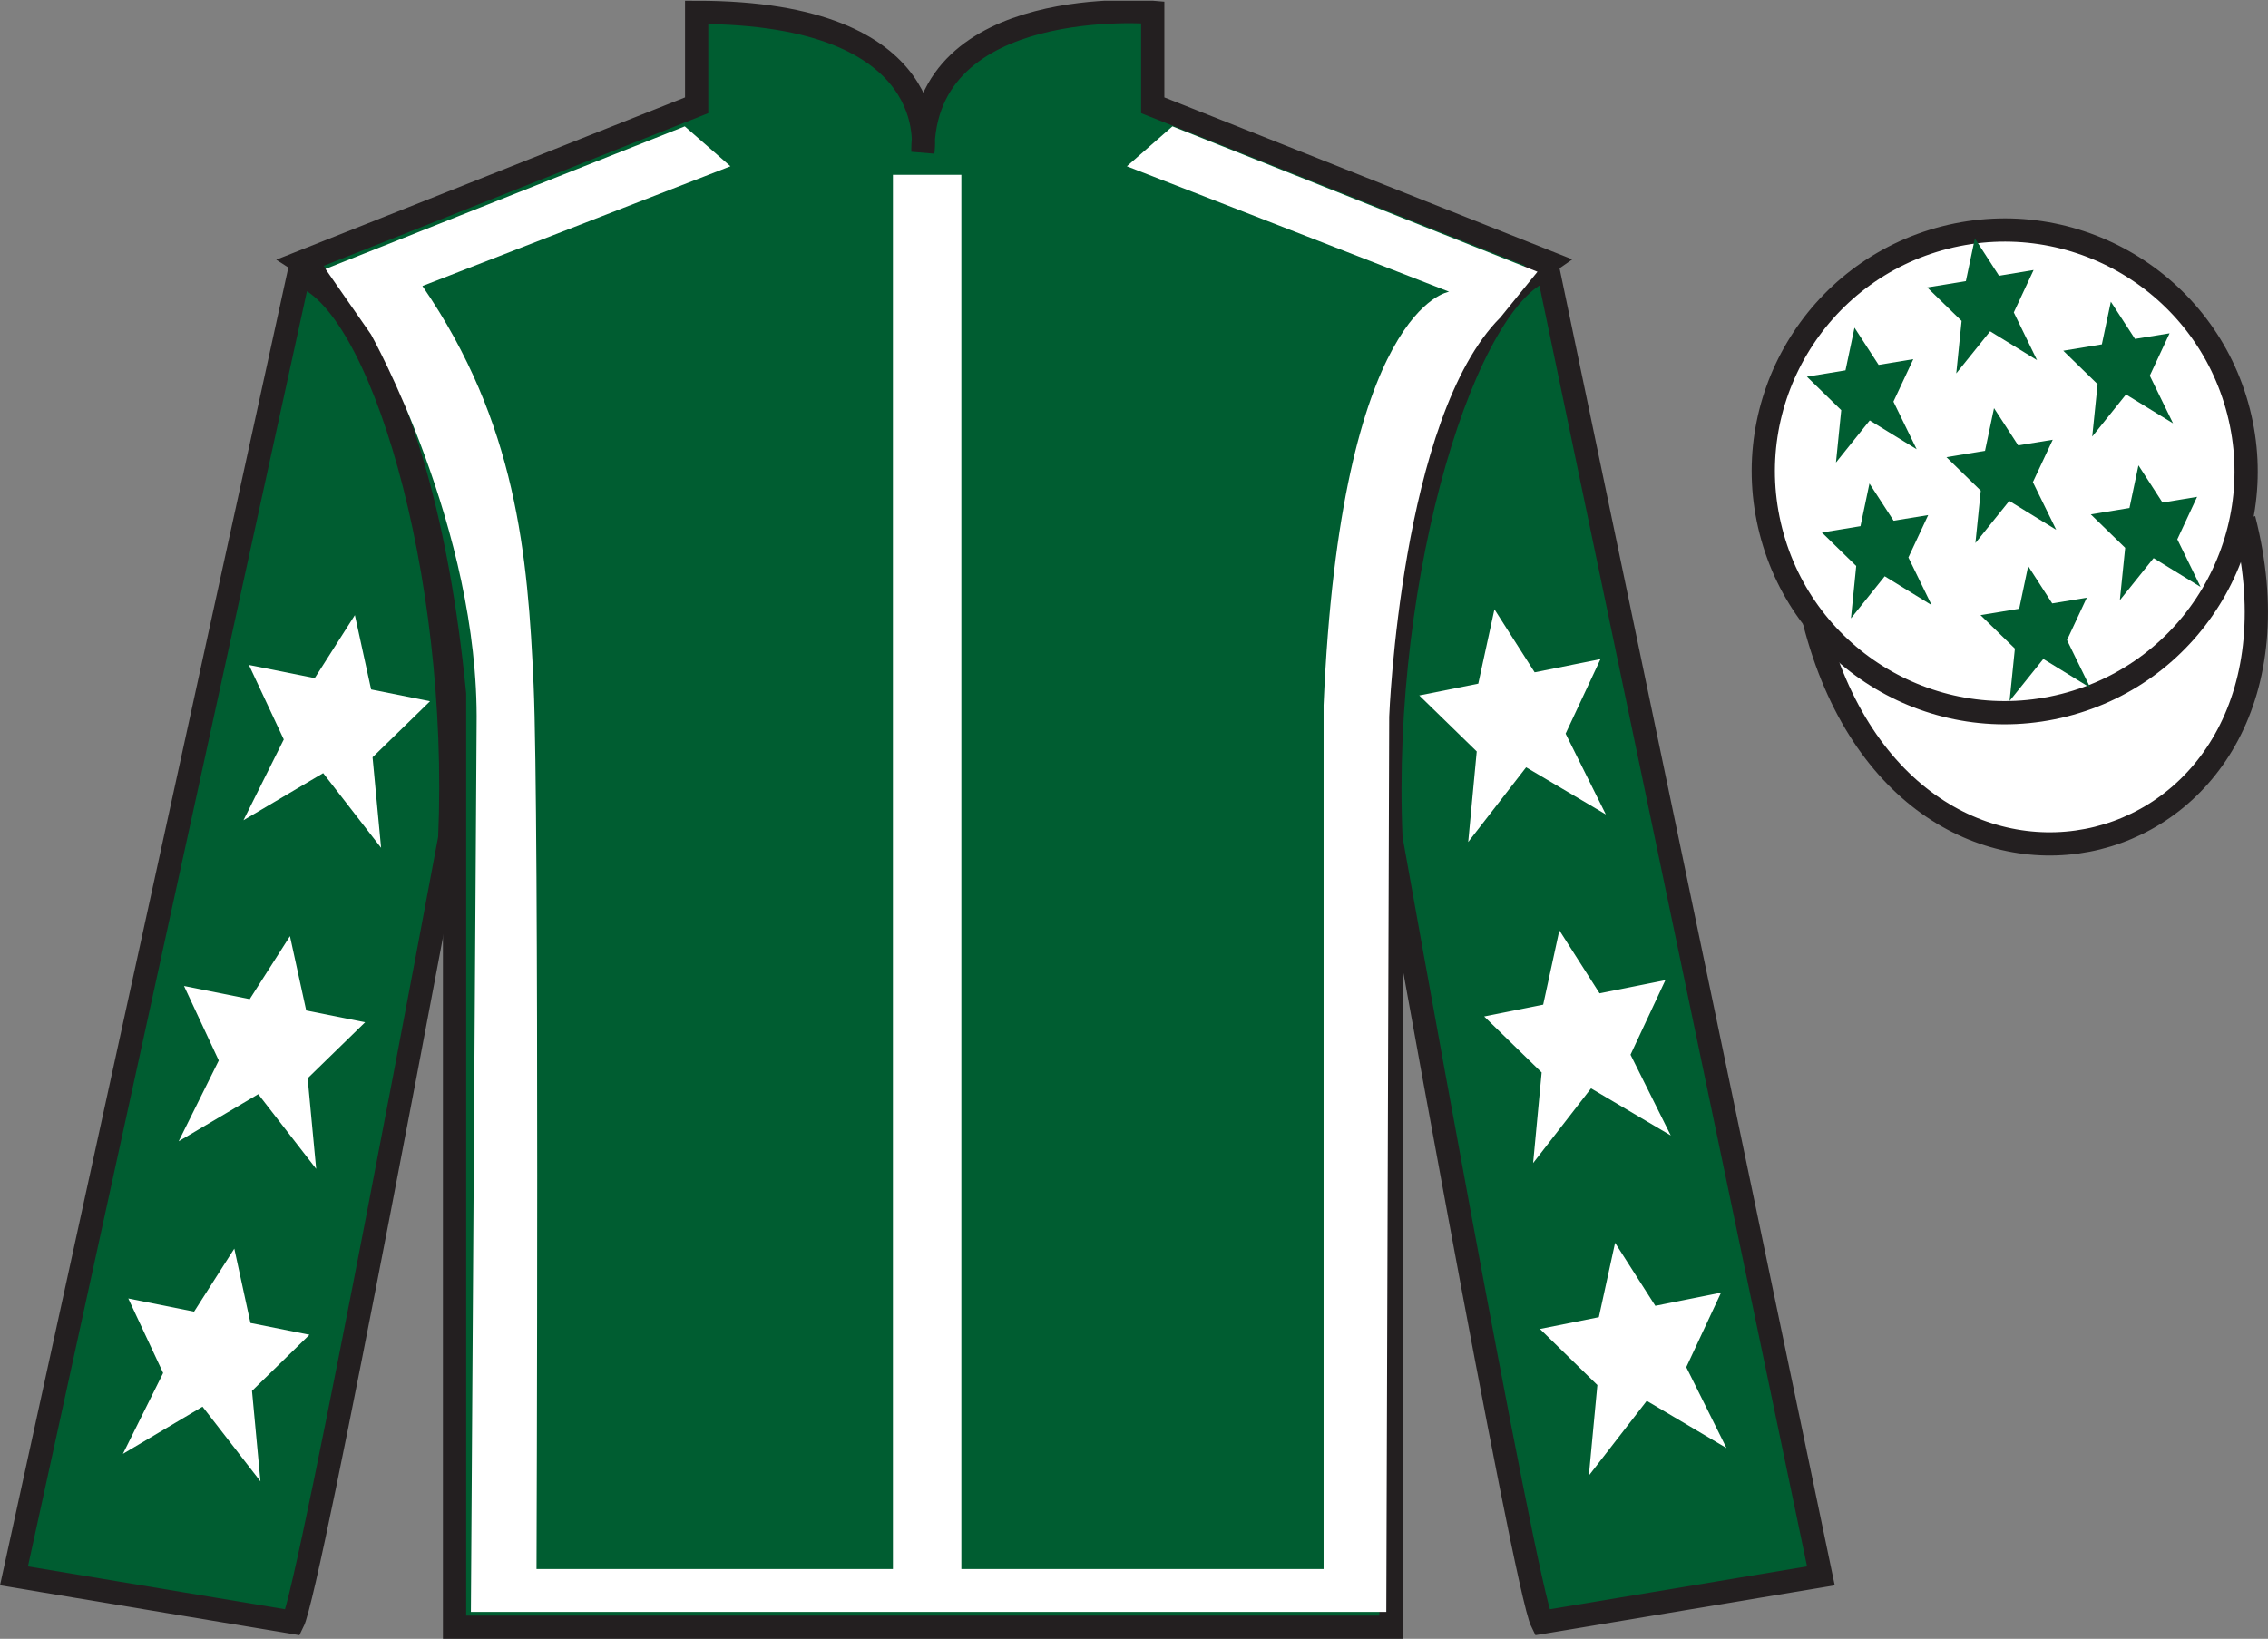
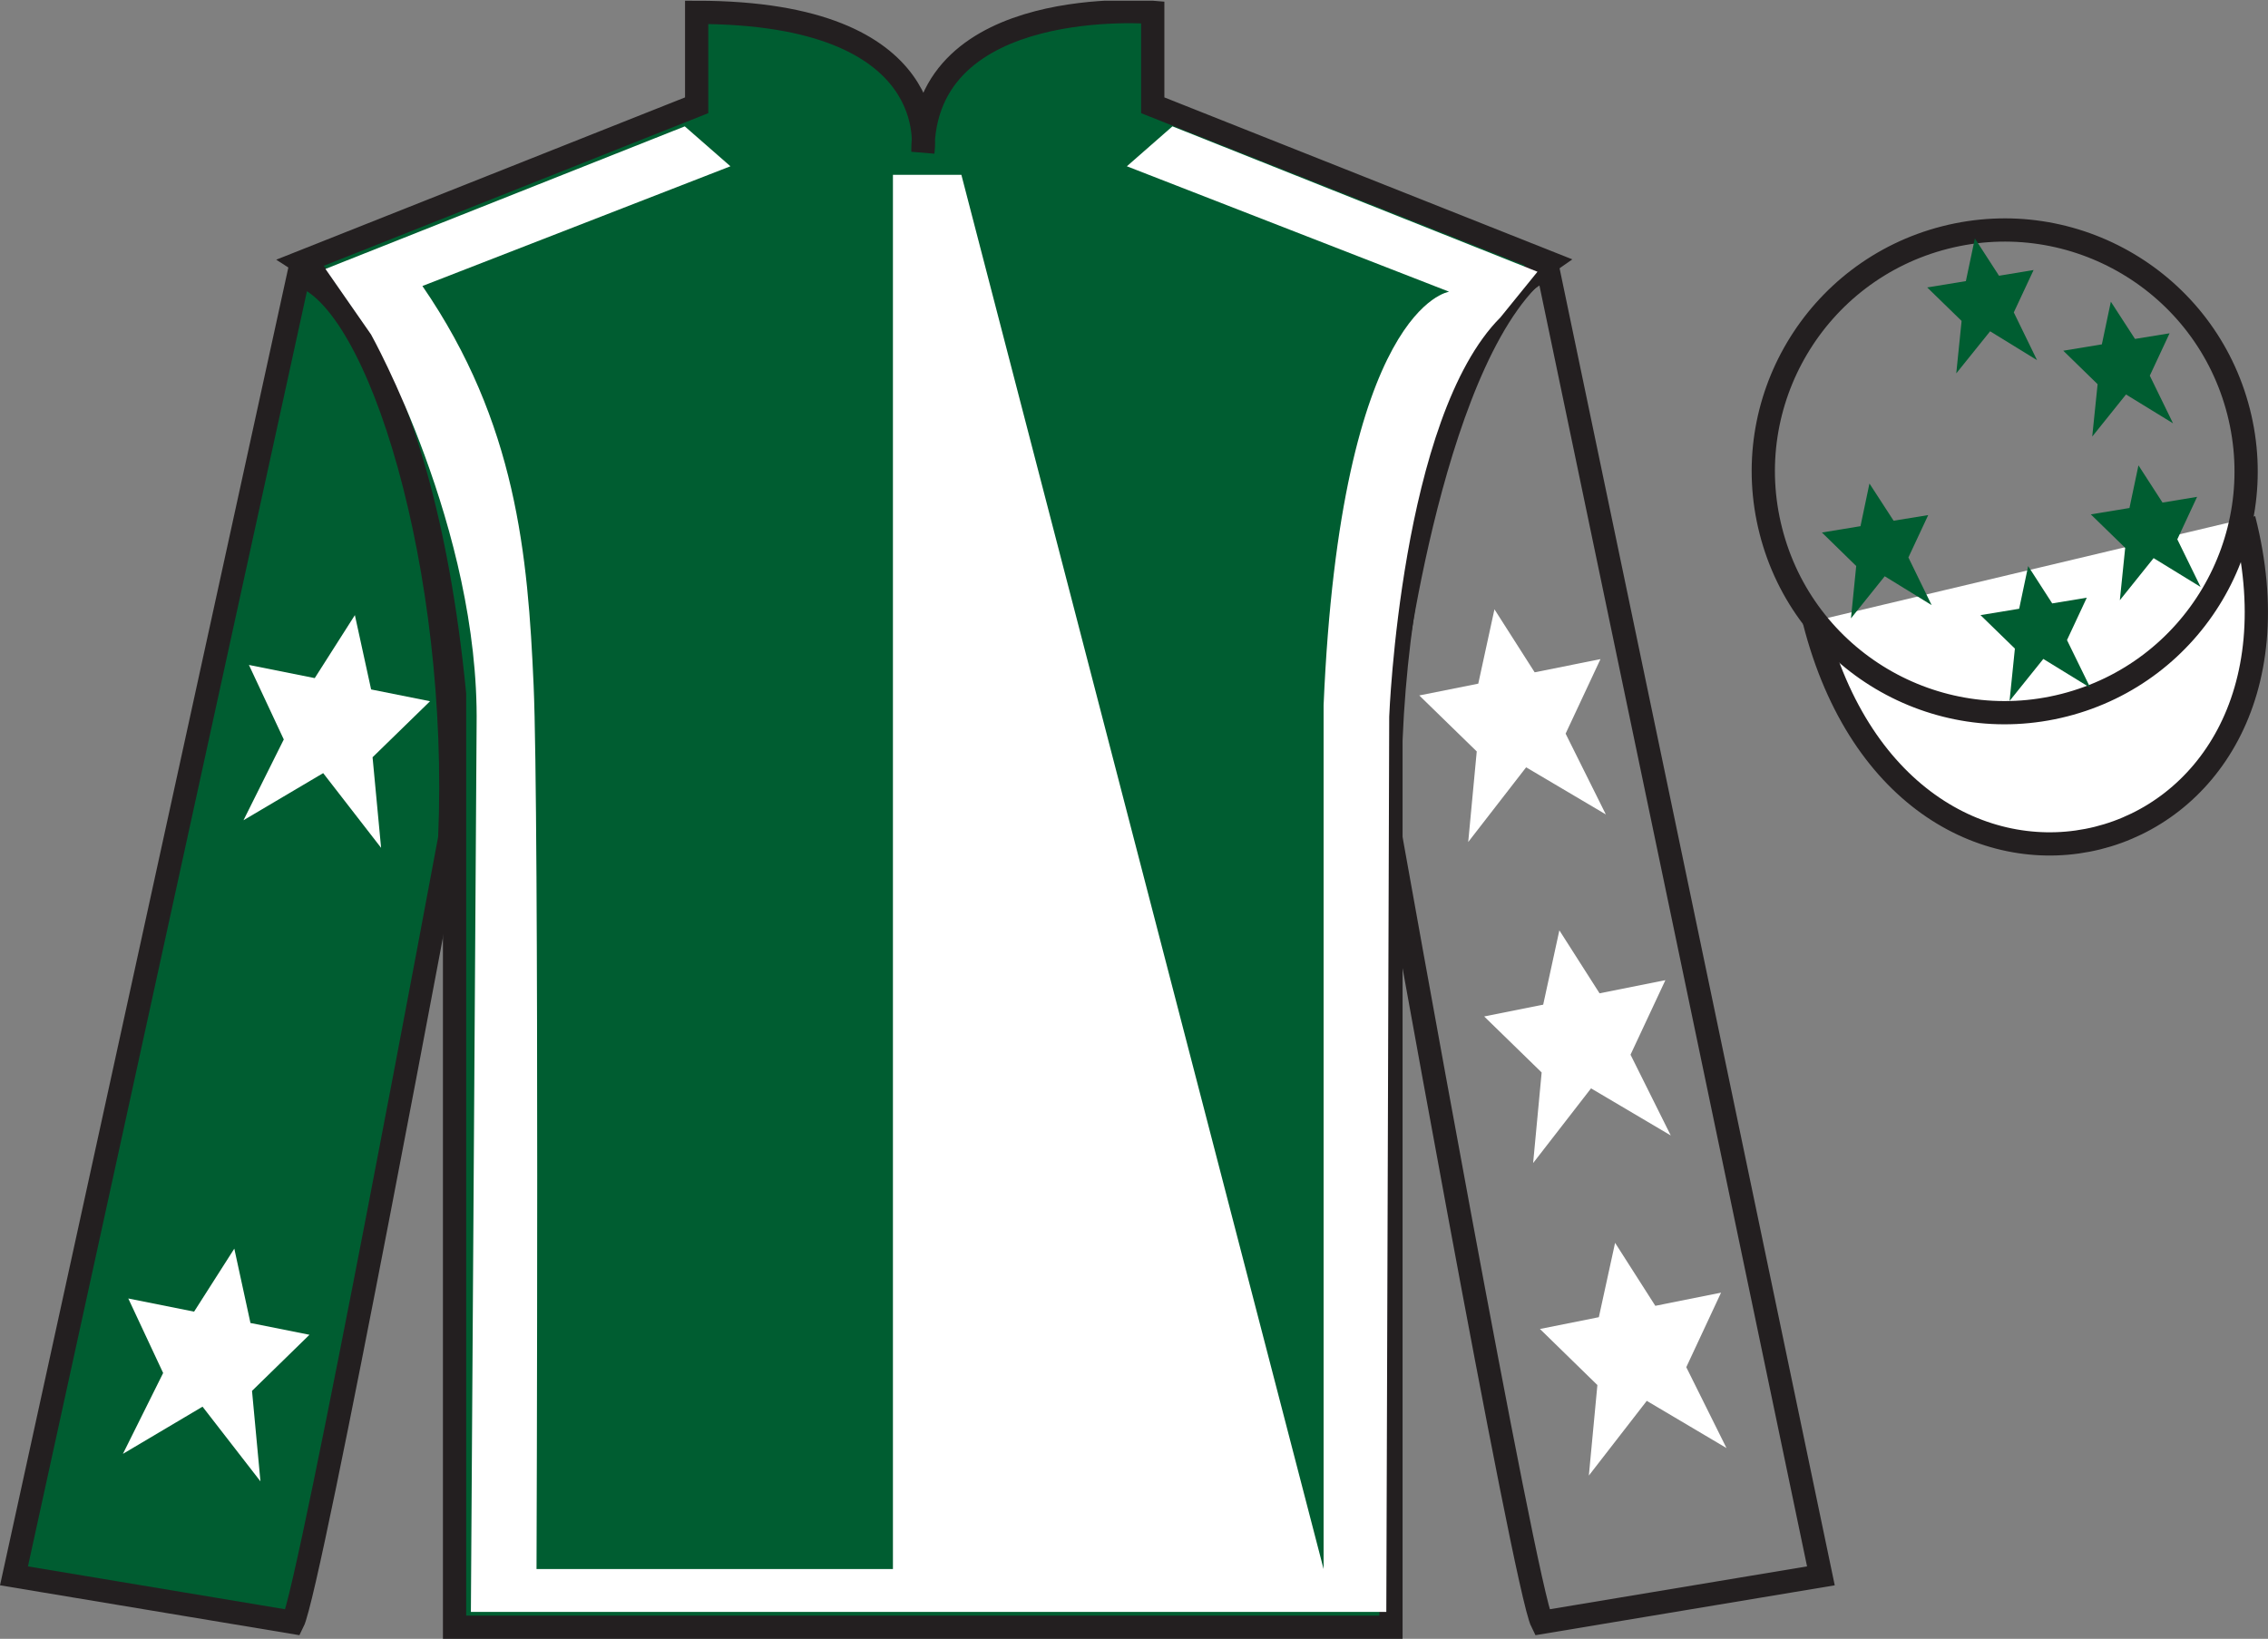
<svg xmlns="http://www.w3.org/2000/svg" width="97.59pt" height="70.53pt" viewBox="0 0 97.59 70.53" version="1.1">
  <rect x="0" y="0" width="97.59" height="70.53" fill="#808080" stroke="none" />
  <defs>
    <clipPath id="clip1">
      <path d="M 0 70.531 L 97.59 70.531 L 97.59 0.031 L 0 0.031 L 0 70.531 Z M 0 70.531 " />
    </clipPath>
  </defs>
  <g id="surface0">
    <g clip-path="url(#clip1)" clip-rule="nonzero">
      <path style=" stroke:none;fill-rule:nonzero;fill:rgb(0%,36.333%,19.509%);fill-opacity:1;" d="M 12.977 11.281 C 12.977 11.281 18.059 14.531 19.559 29.863 C 19.559 29.863 19.559 44.863 19.559 70.031 L 59.852 70.031 L 59.852 29.695 C 59.852 29.695 61.641 14.695 66.602 11.281 L 49.602 4.531 L 49.602 0.531 C 49.602 0.531 39.711 -0.305 39.711 6.531 C 39.711 6.531 40.727 0.531 29.977 0.531 L 29.977 4.531 L 12.977 11.281 " />
      <path style="fill:none;stroke-width:10;stroke-linecap:butt;stroke-linejoin:miter;stroke:rgb(13.73%,12.16%,12.549%);stroke-opacity:1;stroke-miterlimit:4;" d="M 129.766 592.487 C 129.766 592.487 180.586 559.987 195.586 406.667 C 195.586 406.667 195.586 256.667 195.586 4.987 L 598.516 4.987 L 598.516 408.347 C 598.516 408.347 616.406 558.347 666.016 592.487 L 496.016 659.987 L 496.016 699.987 C 496.016 699.987 397.109 708.347 397.109 639.987 C 397.109 639.987 407.266 699.987 299.766 699.987 L 299.766 659.987 L 129.766 592.487 Z M 129.766 592.487 " transform="matrix(0.1,0,0,-0.1,0,70.53)" />
      <path style=" stroke:none;fill-rule:nonzero;fill:rgb(13.73%,12.16%,12.549%);fill-opacity:1;" d="M 16.059 14.594 L 14.141 11.832 " />
      <path style=" stroke:none;fill-rule:nonzero;fill:rgb(0%,36.333%,19.509%);fill-opacity:1;" d="M 12.602 69.82 C 13.352 68.32 19.352 36.07 19.352 36.07 C 19.852 24.57 16.352 12.82 12.852 11.82 L 0.602 67.82 L 12.602 69.82 " />
      <path style="fill:none;stroke-width:10;stroke-linecap:butt;stroke-linejoin:miter;stroke:rgb(13.73%,12.16%,12.549%);stroke-opacity:1;stroke-miterlimit:4;" d="M 126.016 7.097 C 133.516 22.097 193.516 344.597 193.516 344.597 C 198.516 459.597 163.516 577.097 128.516 587.097 L 6.016 27.097 L 126.016 7.097 Z M 126.016 7.097 " transform="matrix(0.1,0,0,-0.1,0,70.53)" />
-       <path style=" stroke:none;fill-rule:nonzero;fill:rgb(0%,36.333%,19.509%);fill-opacity:1;" d="M 78.352 67.82 L 66.602 11.57 C 63.102 12.57 59.352 24.57 59.852 36.07 C 59.852 36.07 65.602 68.32 66.352 69.82 L 78.352 67.82 " />
      <path style="fill:none;stroke-width:10;stroke-linecap:butt;stroke-linejoin:miter;stroke:rgb(13.73%,12.16%,12.549%);stroke-opacity:1;stroke-miterlimit:4;" d="M 783.516 27.097 L 666.016 589.597 C 631.016 579.597 593.516 459.597 598.516 344.597 C 598.516 344.597 656.016 22.097 663.516 7.097 L 783.516 27.097 Z M 783.516 27.097 " transform="matrix(0.1,0,0,-0.1,0,70.53)" />
      <path style="fill-rule:nonzero;fill:rgb(100%,100%,100%);fill-opacity:1;stroke-width:10;stroke-linecap:butt;stroke-linejoin:miter;stroke:rgb(13.73%,12.16%,12.549%);stroke-opacity:1;stroke-miterlimit:4;" d="M 780.664 437.995 C 820.391 282.37 1004.336 329.948 965.547 481.941 " transform="matrix(0.1,0,0,-0.1,0,70.53)" />
-       <path style=" stroke:none;fill-rule:nonzero;fill:rgb(100%,100%,100%);fill-opacity:1;" d="M 14.004 11.574 L 29.465 5.438 L 31.43 7.156 L 18.176 12.309 C 22.227 18.199 22.715 23.906 22.961 29.488 C 23.207 35.012 23.086 67.527 23.086 67.527 L 38.422 67.527 L 38.422 7.523 L 41.367 7.523 L 41.367 67.527 L 56.953 67.527 L 56.953 30.348 C 57.691 13.168 62.355 12.555 62.355 12.555 L 48.488 7.156 L 50.449 5.438 L 66.156 11.695 L 64.562 13.66 C 60.27 17.953 59.777 30.84 59.777 30.84 L 59.652 69.371 L 20.262 69.371 L 20.508 31.207 C 20.629 22.738 15.965 14.395 15.965 14.395 " />
-       <path style=" stroke:none;fill-rule:nonzero;fill:rgb(100%,100%,100%);fill-opacity:1;" d="M 88.828 30.348 C 94.387 28.93 97.742 23.273 96.324 17.719 C 94.906 12.16 89.25 8.805 83.691 10.223 C 78.137 11.641 74.777 17.297 76.199 22.852 C 77.613 28.41 83.27 31.766 88.828 30.348 " />
+       <path style=" stroke:none;fill-rule:nonzero;fill:rgb(100%,100%,100%);fill-opacity:1;" d="M 14.004 11.574 L 29.465 5.438 L 31.43 7.156 L 18.176 12.309 C 22.227 18.199 22.715 23.906 22.961 29.488 C 23.207 35.012 23.086 67.527 23.086 67.527 L 38.422 67.527 L 38.422 7.523 L 41.367 7.523 L 56.953 67.527 L 56.953 30.348 C 57.691 13.168 62.355 12.555 62.355 12.555 L 48.488 7.156 L 50.449 5.438 L 66.156 11.695 L 64.562 13.66 C 60.27 17.953 59.777 30.84 59.777 30.84 L 59.652 69.371 L 20.262 69.371 L 20.508 31.207 C 20.629 22.738 15.965 14.395 15.965 14.395 " />
      <path style="fill:none;stroke-width:10;stroke-linecap:butt;stroke-linejoin:miter;stroke:rgb(13.73%,12.16%,12.549%);stroke-opacity:1;stroke-miterlimit:4;" d="M 888.281 401.823 C 943.867 416.003 977.422 472.566 963.242 528.112 C 949.062 583.698 892.5 617.253 836.914 603.073 C 781.367 588.894 747.773 532.331 761.992 476.784 C 776.133 421.198 832.695 387.644 888.281 401.823 Z M 888.281 401.823 " transform="matrix(0.1,0,0,-0.1,0,70.53)" />
-       <path style=" stroke:none;fill-rule:nonzero;fill:rgb(100%,100%,100%);fill-opacity:1;" d="M 12.477 40.289 L 10.746 43 L 7.918 42.434 L 9.414 45.641 L 7.688 49.117 L 11.113 47.09 L 13.605 50.305 L 13.238 46.406 L 15.711 43.996 L 13.176 43.488 L 12.477 40.289 " />
      <path style=" stroke:none;fill-rule:nonzero;fill:rgb(100%,100%,100%);fill-opacity:1;" d="M 10.082 53.738 L 8.352 56.449 L 5.52 55.883 L 7.02 59.09 L 5.289 62.57 L 8.715 60.539 L 11.207 63.754 L 10.844 59.859 L 13.316 57.445 L 10.777 56.938 L 10.082 53.738 " />
      <path style=" stroke:none;fill-rule:nonzero;fill:rgb(100%,100%,100%);fill-opacity:1;" d="M 15.27 26.473 L 13.543 29.184 L 10.711 28.617 L 12.211 31.824 L 10.477 35.301 L 13.906 33.273 L 16.398 36.488 L 16.031 32.59 L 18.504 30.18 L 15.969 29.672 L 15.27 26.473 " />
      <path style=" stroke:none;fill-rule:nonzero;fill:rgb(100%,100%,100%);fill-opacity:1;" d="M 67.098 40.039 L 68.828 42.75 L 71.66 42.184 L 70.16 45.391 L 71.891 48.867 L 68.461 46.84 L 65.969 50.055 L 66.336 46.156 L 63.863 43.746 L 66.402 43.238 L 67.098 40.039 " />
      <path style=" stroke:none;fill-rule:nonzero;fill:rgb(100%,100%,100%);fill-opacity:1;" d="M 69.496 53.488 L 71.227 56.199 L 74.055 55.633 L 72.559 58.84 L 74.289 62.32 L 70.859 60.289 L 68.367 63.504 L 68.734 59.609 L 66.262 57.195 L 68.797 56.688 L 69.496 53.488 " />
      <path style=" stroke:none;fill-rule:nonzero;fill:rgb(100%,100%,100%);fill-opacity:1;" d="M 64.305 26.223 L 66.035 28.934 L 68.867 28.367 L 67.367 31.574 L 69.098 35.051 L 65.668 33.023 L 63.176 36.238 L 63.543 32.34 L 61.07 29.93 L 63.609 29.422 L 64.305 26.223 " />
      <path style=" stroke:none;fill-rule:nonzero;fill:rgb(0%,36.333%,19.509%);fill-opacity:1;" d="M 87.27 24.363 L 86.883 26.199 L 85.219 26.473 L 86.699 27.914 L 86.469 30.168 L 87.922 28.359 L 89.945 29.602 L 88.941 27.547 L 89.793 25.723 L 88.305 25.969 L 87.27 24.363 " />
      <path style=" stroke:none;fill-rule:nonzero;fill:rgb(0%,36.333%,19.509%);fill-opacity:1;" d="M 90.828 12.984 L 90.441 14.82 L 88.781 15.094 L 90.258 16.535 L 90.027 18.789 L 91.48 16.977 L 93.504 18.219 L 92.504 16.168 L 93.355 14.344 L 91.867 14.586 L 90.828 12.984 " />
      <path style=" stroke:none;fill-rule:nonzero;fill:rgb(0%,36.333%,19.509%);fill-opacity:1;" d="M 92.016 20.027 L 91.629 21.863 L 89.965 22.137 L 91.445 23.578 L 91.215 25.832 L 92.668 24.02 L 94.691 25.262 L 93.688 23.211 L 94.539 21.383 L 93.051 21.629 L 92.016 20.027 " />
-       <path style=" stroke:none;fill-rule:nonzero;fill:rgb(0%,36.333%,19.509%);fill-opacity:1;" d="M 79.797 14.102 L 79.41 15.938 L 77.75 16.211 L 79.227 17.652 L 79 19.906 L 80.453 18.094 L 82.473 19.336 L 81.473 17.285 L 82.328 15.457 L 80.836 15.703 L 79.797 14.102 " />
-       <path style=" stroke:none;fill-rule:nonzero;fill:rgb(0%,36.333%,19.509%);fill-opacity:1;" d="M 85.801 17.566 L 85.414 19.402 L 83.754 19.676 L 85.23 21.117 L 85 23.371 L 86.457 21.559 L 88.477 22.801 L 87.473 20.75 L 88.328 18.926 L 86.84 19.168 L 85.801 17.566 " />
      <path style=" stroke:none;fill-rule:nonzero;fill:rgb(0%,36.333%,19.509%);fill-opacity:1;" d="M 80.441 20.809 L 80.055 22.645 L 78.395 22.918 L 79.871 24.359 L 79.645 26.613 L 81.098 24.801 L 83.117 26.043 L 82.117 23.992 L 82.969 22.168 L 81.48 22.41 L 80.441 20.809 " />
      <path style=" stroke:none;fill-rule:nonzero;fill:rgb(0%,36.333%,19.509%);fill-opacity:1;" d="M 84.977 10.262 L 84.59 12.098 L 82.926 12.371 L 84.406 13.812 L 84.176 16.07 L 85.633 14.258 L 87.652 15.5 L 86.652 13.445 L 87.504 11.621 L 86.016 11.867 L 84.977 10.262 " />
    </g>
  </g>
</svg>